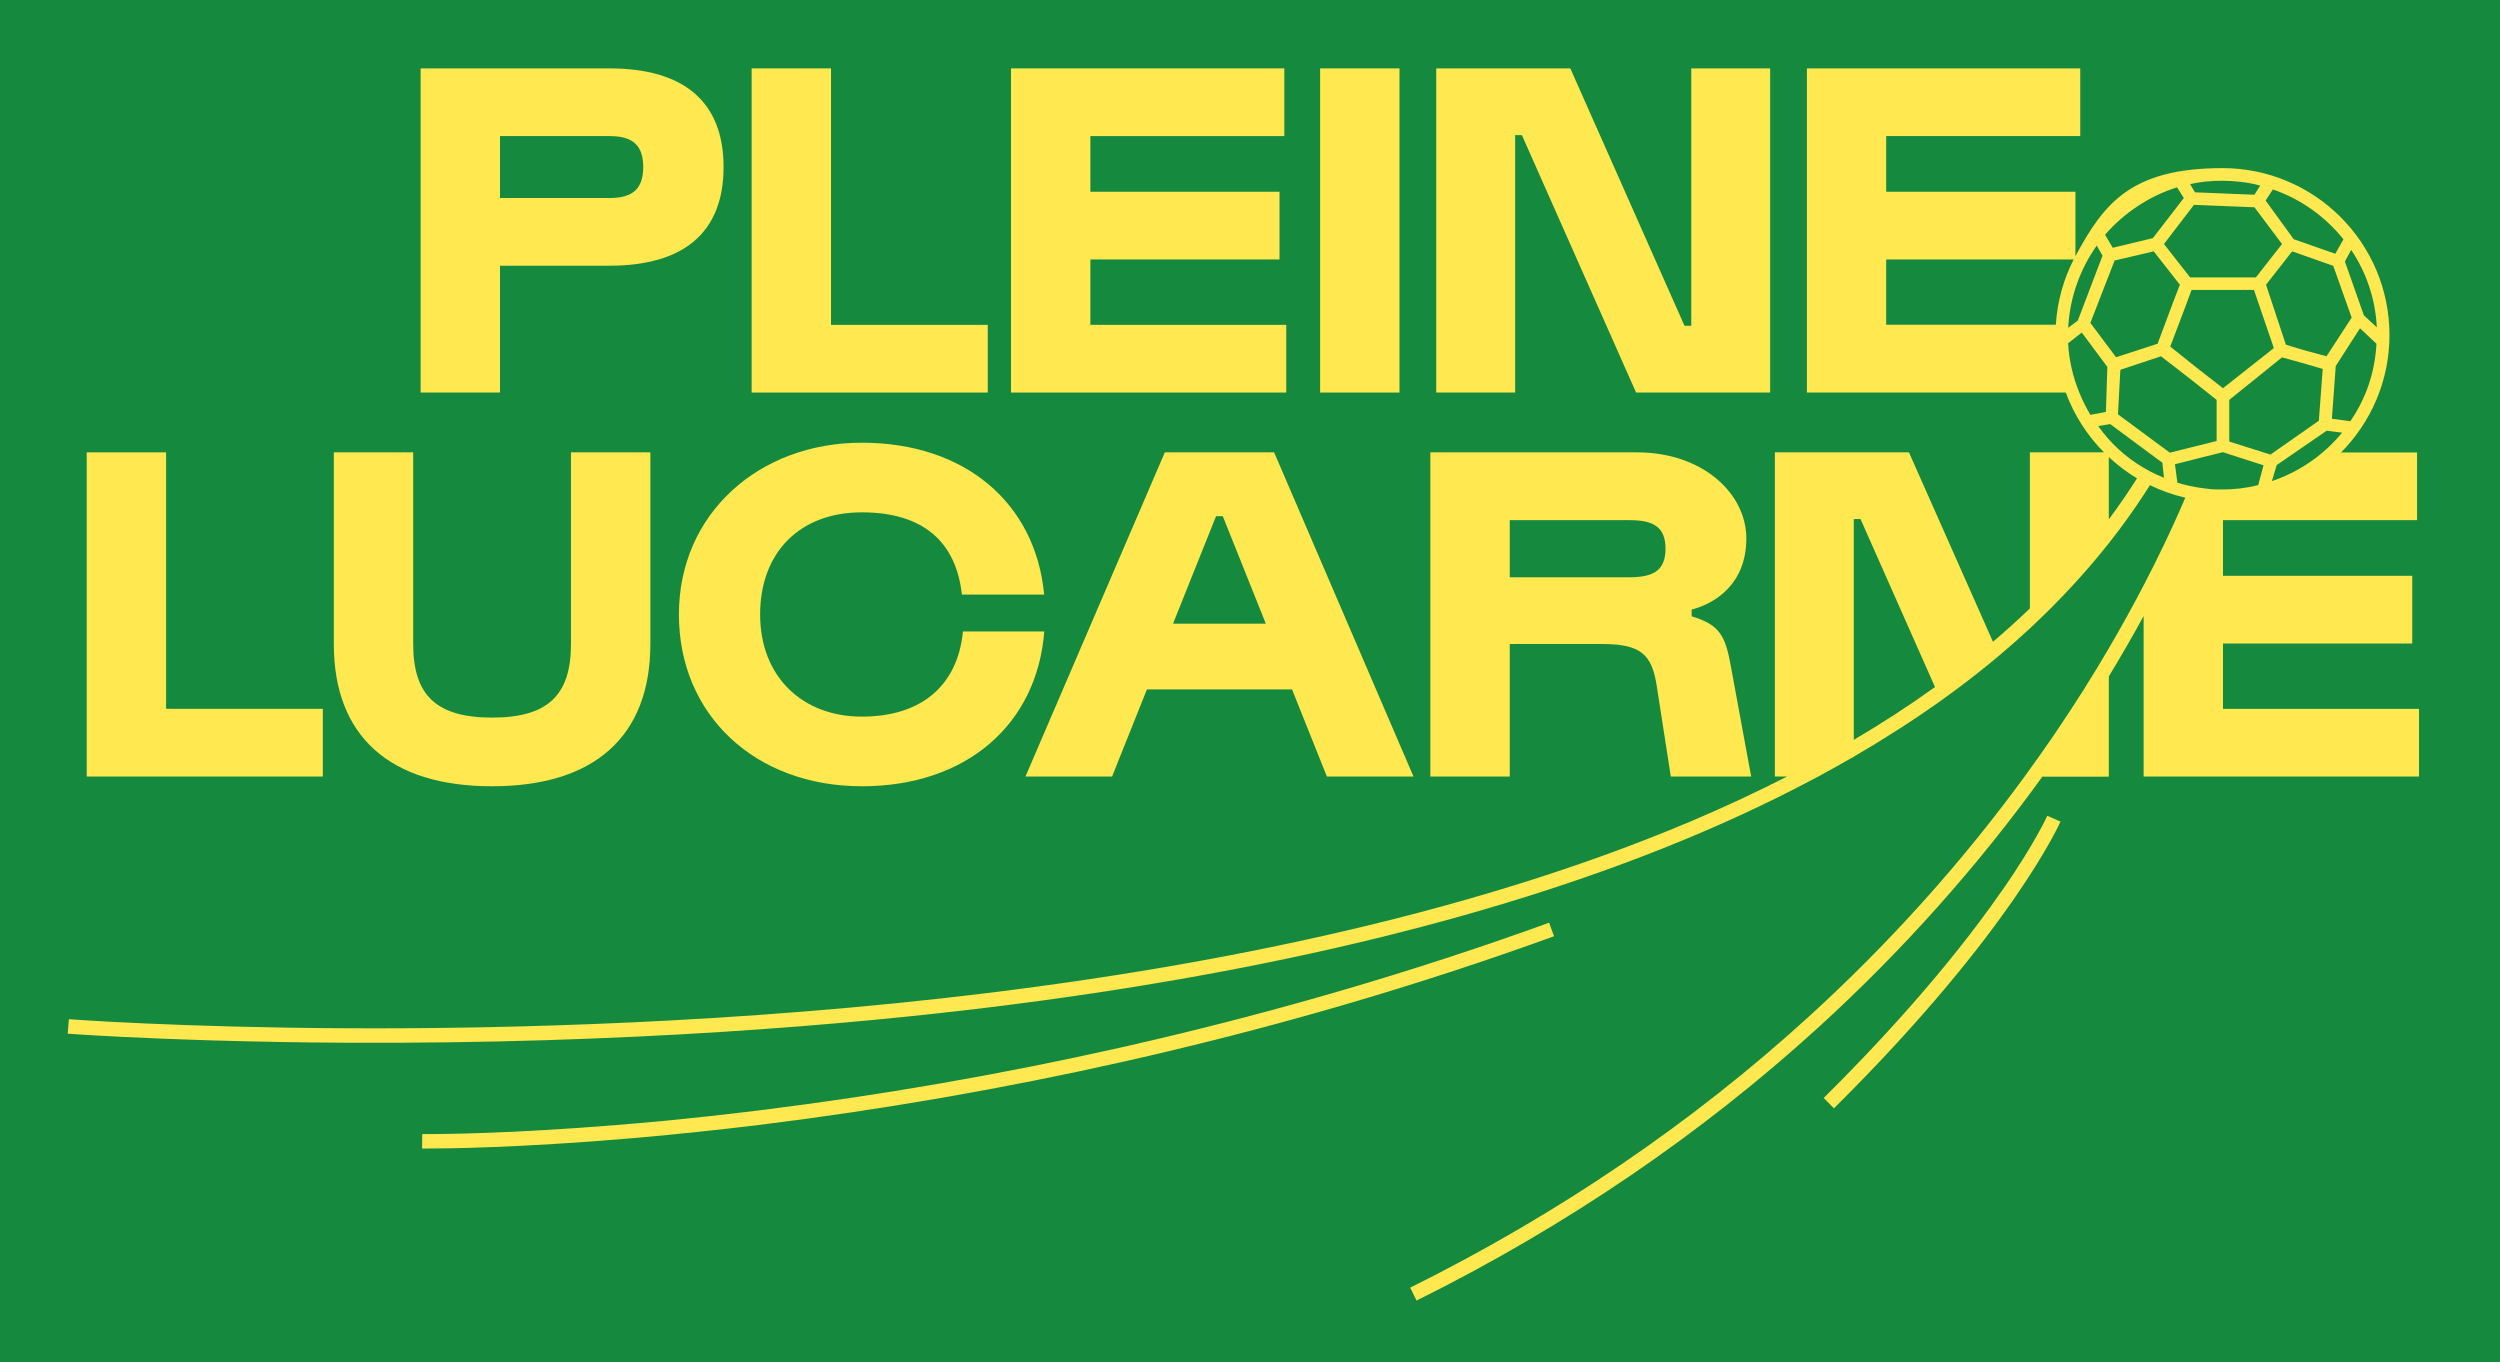
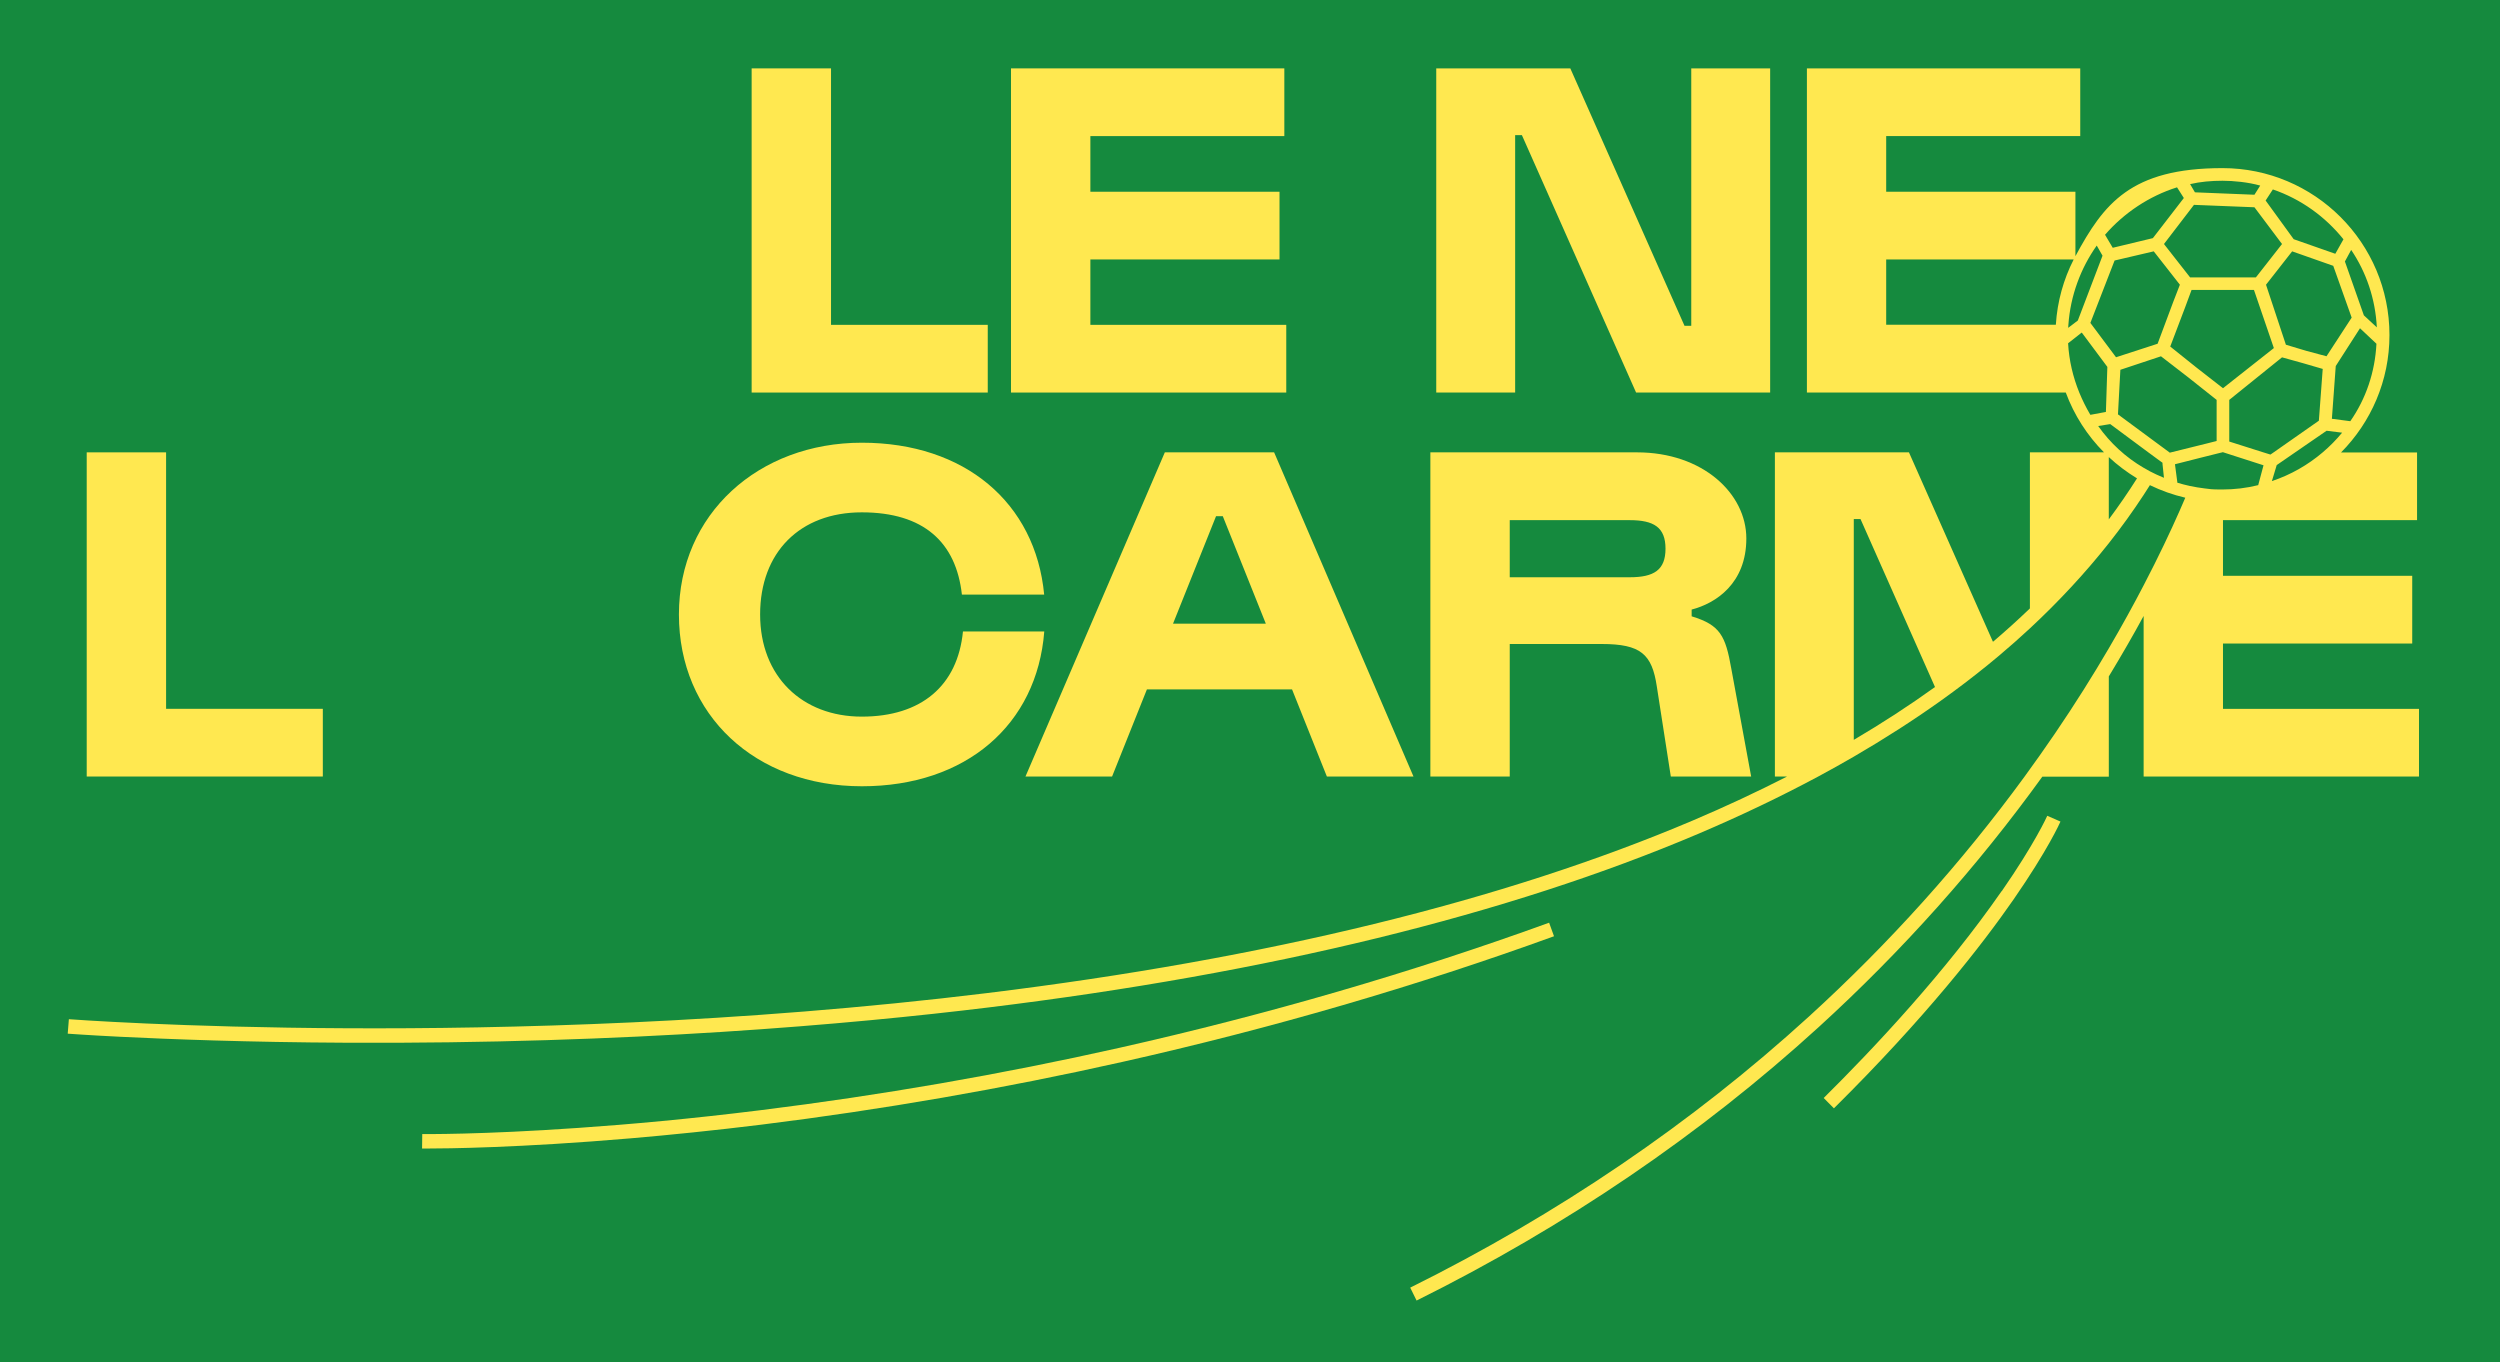
<svg xmlns="http://www.w3.org/2000/svg" viewBox="0 0 2592 1412.6" version="1.1" id="Calque_1">
  <rect fill="#158a3e" height="1412.6" width="2592" />
  <g>
-     <path fill="#ffe850" d="M518.4,275.5h113.4c77.3,0,118.4-34.6,118.4-102.3s-41.1-102.3-118.4-102.3h-195.7v336.1h82.3v-131.4ZM518.4,141.1h113.9c24.1,0,34.6,10,34.6,32.1s-10.5,32.1-34.6,32.1h-113.9v-64.2Z" />
    <polygon fill="#ffe850" points="1024.1 336.8 861.6 336.8 861.6 70.9 779.3 70.9 779.3 407 1024.1 407 1024.1 336.8" />
    <polygon fill="#ffe850" points="1333.6 336.8 1130.5 336.8 1130.5 269 1326.6 269 1326.6 198.8 1130.5 198.8 1130.5 141.1 1331.6 141.1 1331.6 70.9 1048.2 70.9 1048.2 407 1333.6 407 1333.6 336.8" />
-     <rect fill="#ffe850" height="336.1" width="82.3" y="70.9" x="1368.7" />
    <polygon fill="#ffe850" points="1570.9 140.1 1577.9 140.1 1696.3 407 1835.3 407 1835.3 70.9 1753.5 70.9 1753.5 337.8 1746.5 337.8 1628.1 70.9 1489.1 70.9 1489.1 407 1570.9 407 1570.9 140.1" />
    <polygon fill="#ffe850" points="334.7 734.9 172.2 734.9 172.2 469 89.9 469 89.9 805.1 334.7 805.1 334.7 734.9" />
-     <path fill="#ffe850" d="M510.3,815.2c105.9,0,164-51.7,164-147.5v-198.7h-82.3v198.7c0,53.2-24.1,76.3-81.8,76.3s-81.8-23.1-81.8-76.3v-198.7h-82.3v198.7c0,95.8,58.2,147.5,164,147.5Z" />
    <path fill="#ffe850" d="M893.6,815.2c107.9,0,181.6-63.7,189.1-160.5h-84.3c-5.5,56.2-43.1,88.3-104.9,88.3s-105.4-41.6-105.4-105.9,41.1-105.9,105.4-105.9,97.8,31.1,103.8,85.3h85.3c-9-95.3-82.3-157.5-189.1-157.5s-189.6,73.7-189.6,178.1,79.3,178.1,189.6,178.1Z" />
-     <path fill="#ffe850" d="M1207.7,469l-144.5,336.1h89.8l36.1-90.3h150.5l36.1,90.3h89.8l-144.5-336.1h-113.4ZM1216.2,646.6l44.6-111.4h7l44.6,111.4h-96.3Z" />
+     <path fill="#ffe850" d="M1207.7,469l-144.5,336.1h89.8l36.1-90.3h150.5l36.1,90.3h89.8l-144.5-336.1h-113.4M1216.2,646.6l44.6-111.4h7l44.6,111.4h-96.3Z" />
    <path fill="#ffe850" d="M1565.3,667.7h95.3c40.6,0,52.2,10.5,57.2,44.1l14.5,93.3h83.3l-20.6-111.9c-6-34.1-11.5-45.2-41.1-54.2v-7c25.1-6.5,56.7-27.1,56.7-73.7s-45.2-89.3-113.4-89.3h-214.2v336.1h82.3v-137.5ZM1565.3,539.3h124.4c25.1,0,37.1,7.5,37.1,29.6s-12,29.6-37.1,29.6h-124.4v-59.2Z" />
    <path fill="#ffe850" d="M2304.8,734.9v-67.7h196.2v-70.2h-196.2v-57.7h201.2v-70.2h-78.8c31-31.3,50.2-74.3,50.2-121.7,0-95.8-77.8-173.1-173.1-173.1s-123.2,37-152.5,91.3v-66.8h-196.2v-57.7h201.2v-70.2h-283.4v336.1h268.4c8.7,23.5,22.3,44.6,39.6,62h-76.8v161.8c-12.3,11.8-25,23.3-38.3,34.6l-87.1-196.4h-139v336.1h12.6c-31.1,15.9-63.6,31.1-97.5,45.5-196.1,83.3-442.3,143.5-731.8,179-257.8,31.6-503,37.3-663.2,36.5-173.7-.8-287.8-9.3-288.9-9.4l-.6,7.5h0s-.6,7.5-.6,7.5c.5,0,19.8,1.5,54.2,3.2,50.1,2.5,132.3,5.7,235.5,6.2,291.1,1.4,522.3-19.1,665.1-36.6,291-35.6,538.6-96.2,736-180.1,43.7-18.6,85.1-38.4,124.1-59.3,12.6-6.8,24.9-13.6,36.9-20.6,32-18.6,62.2-38,90.5-58.2,16.7-11.9,32.8-24.2,48.1-36.6,4.1-3.3,8.1-6.6,12.1-10,11-9.3,21.7-18.7,32-28.3,30.2-28.1,57.5-57.6,81.8-88.3,12.9-16.3,24.9-33,36.1-50.1,2.2-3.3,4.3-6.6,6.4-10,11.6,5.6,23.8,10,36.7,13-1.9,4.4-3.8,8.9-5.9,13.6-9.4,21.3-21.7,47.4-37.2,77.1-10.5,20.2-22.5,42.1-36.1,65.3-16.3,27.9-34.9,57.6-56,88.6-10.2,15-20.7,29.8-31.4,44.5-65.3,89.4-140.4,173-223.7,248.9-121.2,110.5-260.2,205-413.3,281l3.3,6.7,3.3,6.7c154.4-76.7,294.7-172.1,417-283.6,86.6-79,164.4-166.2,231.8-259.6h68.9v-103.9c13.3-22,25.4-42.9,36.1-62.7v166.5h285.5v-70.2h-203.2ZM2408.2,469c-15.4,13.1-33.2,23.3-52.7,29.8l5-16.6,19.3-13.3,32.4-22.3,16.1,2c-6.1,7.4-12.8,14.2-20,20.3ZM2249.1,468.9l-6.1-4.5-6.1-4.5-41-30.3,2.5-46.2,42.1-14,28.6,22.1,29.1,23.1v42.6l-1.9.5-8.7,2.2-37.1,9.2-.9.2-.3-.2-.2-.2ZM2154.3,332.3l-5.9,4.5-4.1,3.1c0-1,.1-2,.2-3.1,2.1-30.4,12.9-58.9,29.4-82.2l6,10.5-25.6,67.2ZM2192.4,270.1l40.6-9.5,27.1,34.6-7,18.1-16.1,43.1-43.1,14-26.6-35.6,25.1-64.7ZM2412.2,369.4l-20.6-5.5-21.6-6.5-20.6-62.2,27.1-34.6,42.6,15,19.1,53.7-26.1,40.1ZM2446.8,340.3l17.1,16.1c-1.5,29.6-11,57.2-27.1,80.3l-19.1-2.5,4-54.7,25.1-39.1ZM2357.5,360.9l-52.7,41.6-27.1-21.1-27.6-22.1,15.6-41.1,6.5-17.6h64.7l20.6,60.2ZM2338.9,287.6h-68.2l-27.1-34.6,31.1-40.6,62.7,2.5,28.6,38.1-27.1,34.6ZM2311.3,457.7v-43.1l54.7-44.1,21.6,6,20.6,6-4,53.7-47,32.9-3.2,2.2-7.1-2.2-35.6-11.3ZM2450.8,326.8l-19.6-55.7,6.5-12c15.6,23.1,25.1,50.7,26.6,80.3l-13.5-12.5ZM2421.2,263.1l-43.1-15.1-29.1-40.1,7.5-11.5c29.1,10,54.2,28.1,73.2,51.7l-8.5,15.1ZM2337.4,201.9l-61.7-2.5-5-8.5c10.5-2.5,22.1-3.5,33.6-3.5s26.6,1.5,39.1,5l-6,9.5ZM2257.2,194.3l7,11-32.1,41.6-41.6,10-8-13.5c19.6-22.6,45.7-40.1,74.7-49.2ZM2158.3,344.8l.6.7,26,34.9-1.5,46.7-16.1,3c-4.4-7.4-8.2-15.1-11.5-23.1-6.5-16-10.6-33.1-11.6-51.1l14-11ZM2222.5,485s0,0,0,0c-18.6-10.9-34.6-25.6-47.1-43.3l12.5-2,39.6,29.4,3,2.2,6.1,4.5,5.5,4v1.3c.1,0,1.5,14.3,1.5,14.3-2.6-1.1-5.2-2.2-7.8-3.4-2.3-1.1-4.5-2.2-6.7-3.3-2.2-1.2-4.4-2.4-6.5-3.7ZM2255.1,481.3l27.2-6.9,8.8-2.2,8.8-2.2,3.7-.9,1.1-.3.8.3,41.3,13.3-5.5,20.6c-12,3-24.6,4.5-37.1,4.5s-12.3-.4-18.4-1.1c-2.6-.3-5.1-.7-7.7-1.1-2.5-.4-5-.9-7.5-1.4-4.5-1-8.8-2.1-13.1-3.4l-2.5-19.1ZM1955.7,269h194.3c-10.5,20.6-17,43.5-18.5,67.7h-175.9v-67.7ZM2215.7,495.9c-9.1,14.4-18.9,28.6-29.3,42.6v-64.6c8.9,8.3,18.8,15.7,29.3,22.1ZM1922,538.2h7l77.2,174.1c-26.4,19-54.5,37.3-84.2,54.8v-228.9Z" />
    <path fill="#ffe850" d="M2075.3,923.9c-58.2,83.9-132.5,163-184.5,214.5l10.6,10.7c95.1-94.1,153.8-169.7,186.3-216.6,35.4-51.1,48.1-79.5,48.6-80.7l-13.7-6c-.1.3-12.6,28.3-47.2,78.2Z" />
    <path fill="#ffe850" d="M1606,956.7c-142.2,51.6-292.1,95.2-445.5,129.7-122.8,27.6-248.1,49.3-372.4,64.7-72.3,9-135.9,14.7-188.4,18.3-101.2,7.1-161,6.4-161.9,6.4l-.2,15c.1,0,1.8,0,4.9,0,19.5,0,96.1-.7,211.6-10.6,40.6-3.5,86.1-8.1,135.6-14.2,124.8-15.5,250.7-37.3,373.9-65,154.1-34.6,304.7-78.4,447.6-130.3l-5.1-14.1Z" />
  </g>
</svg>